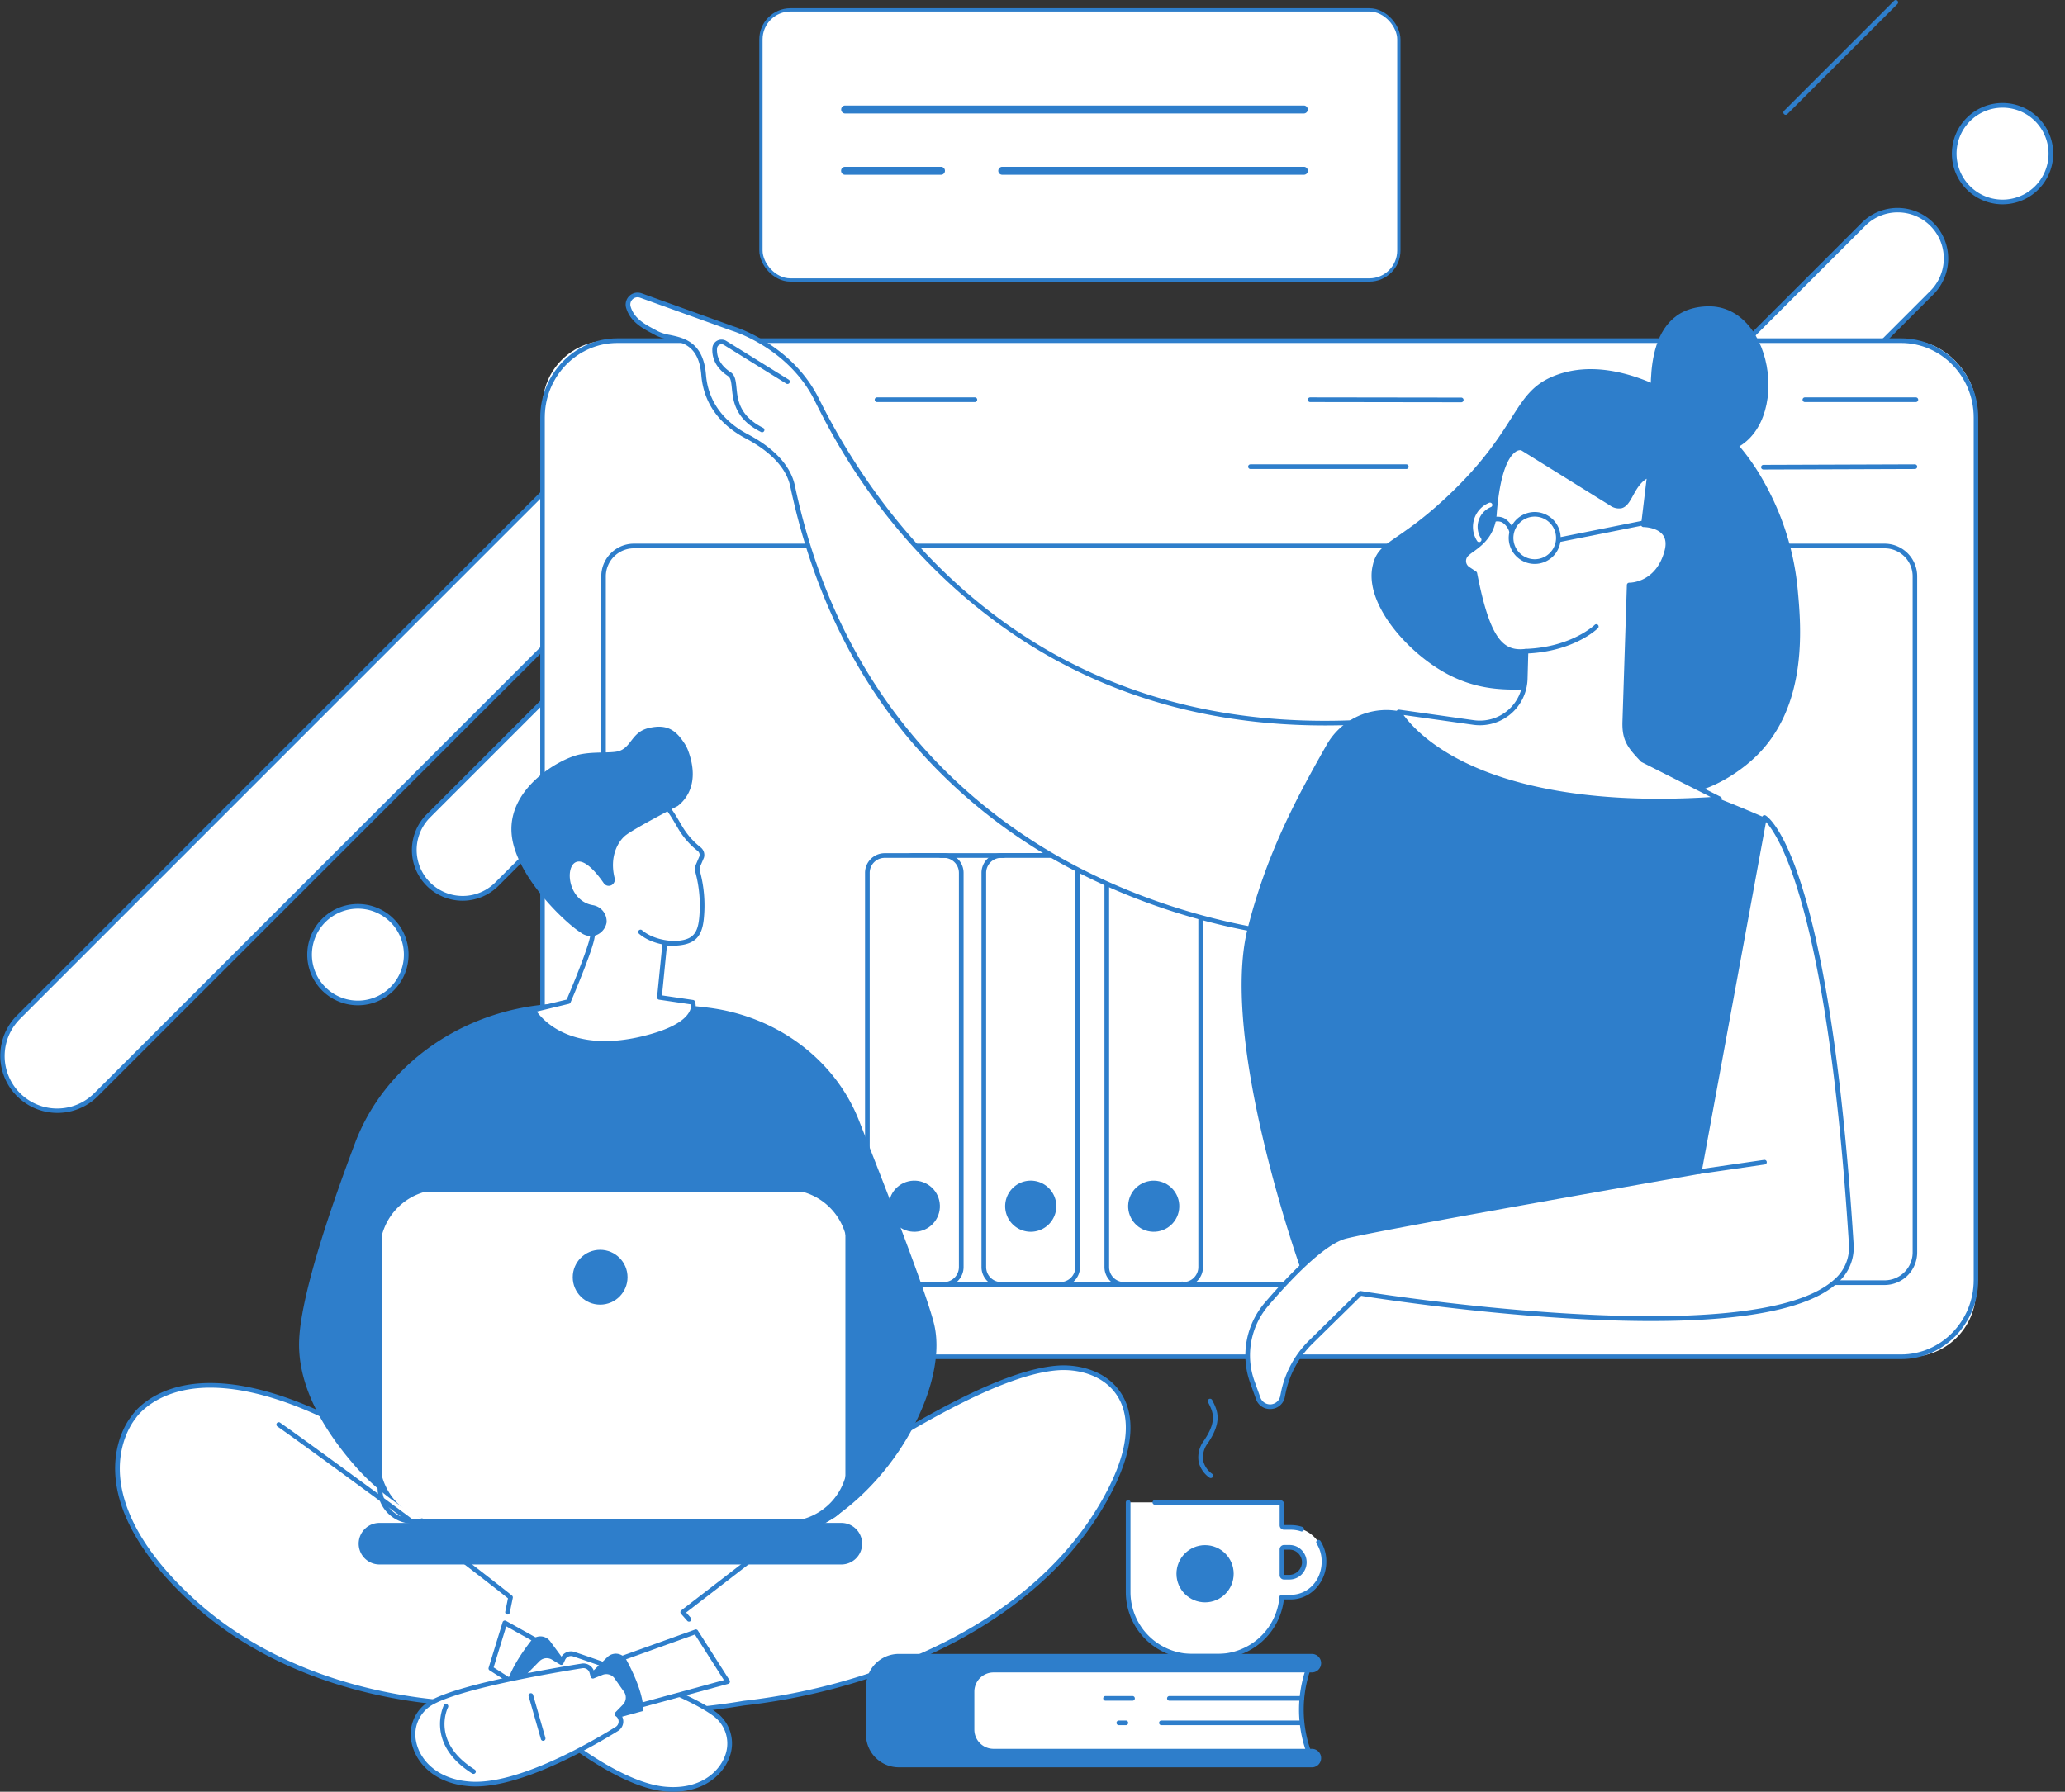
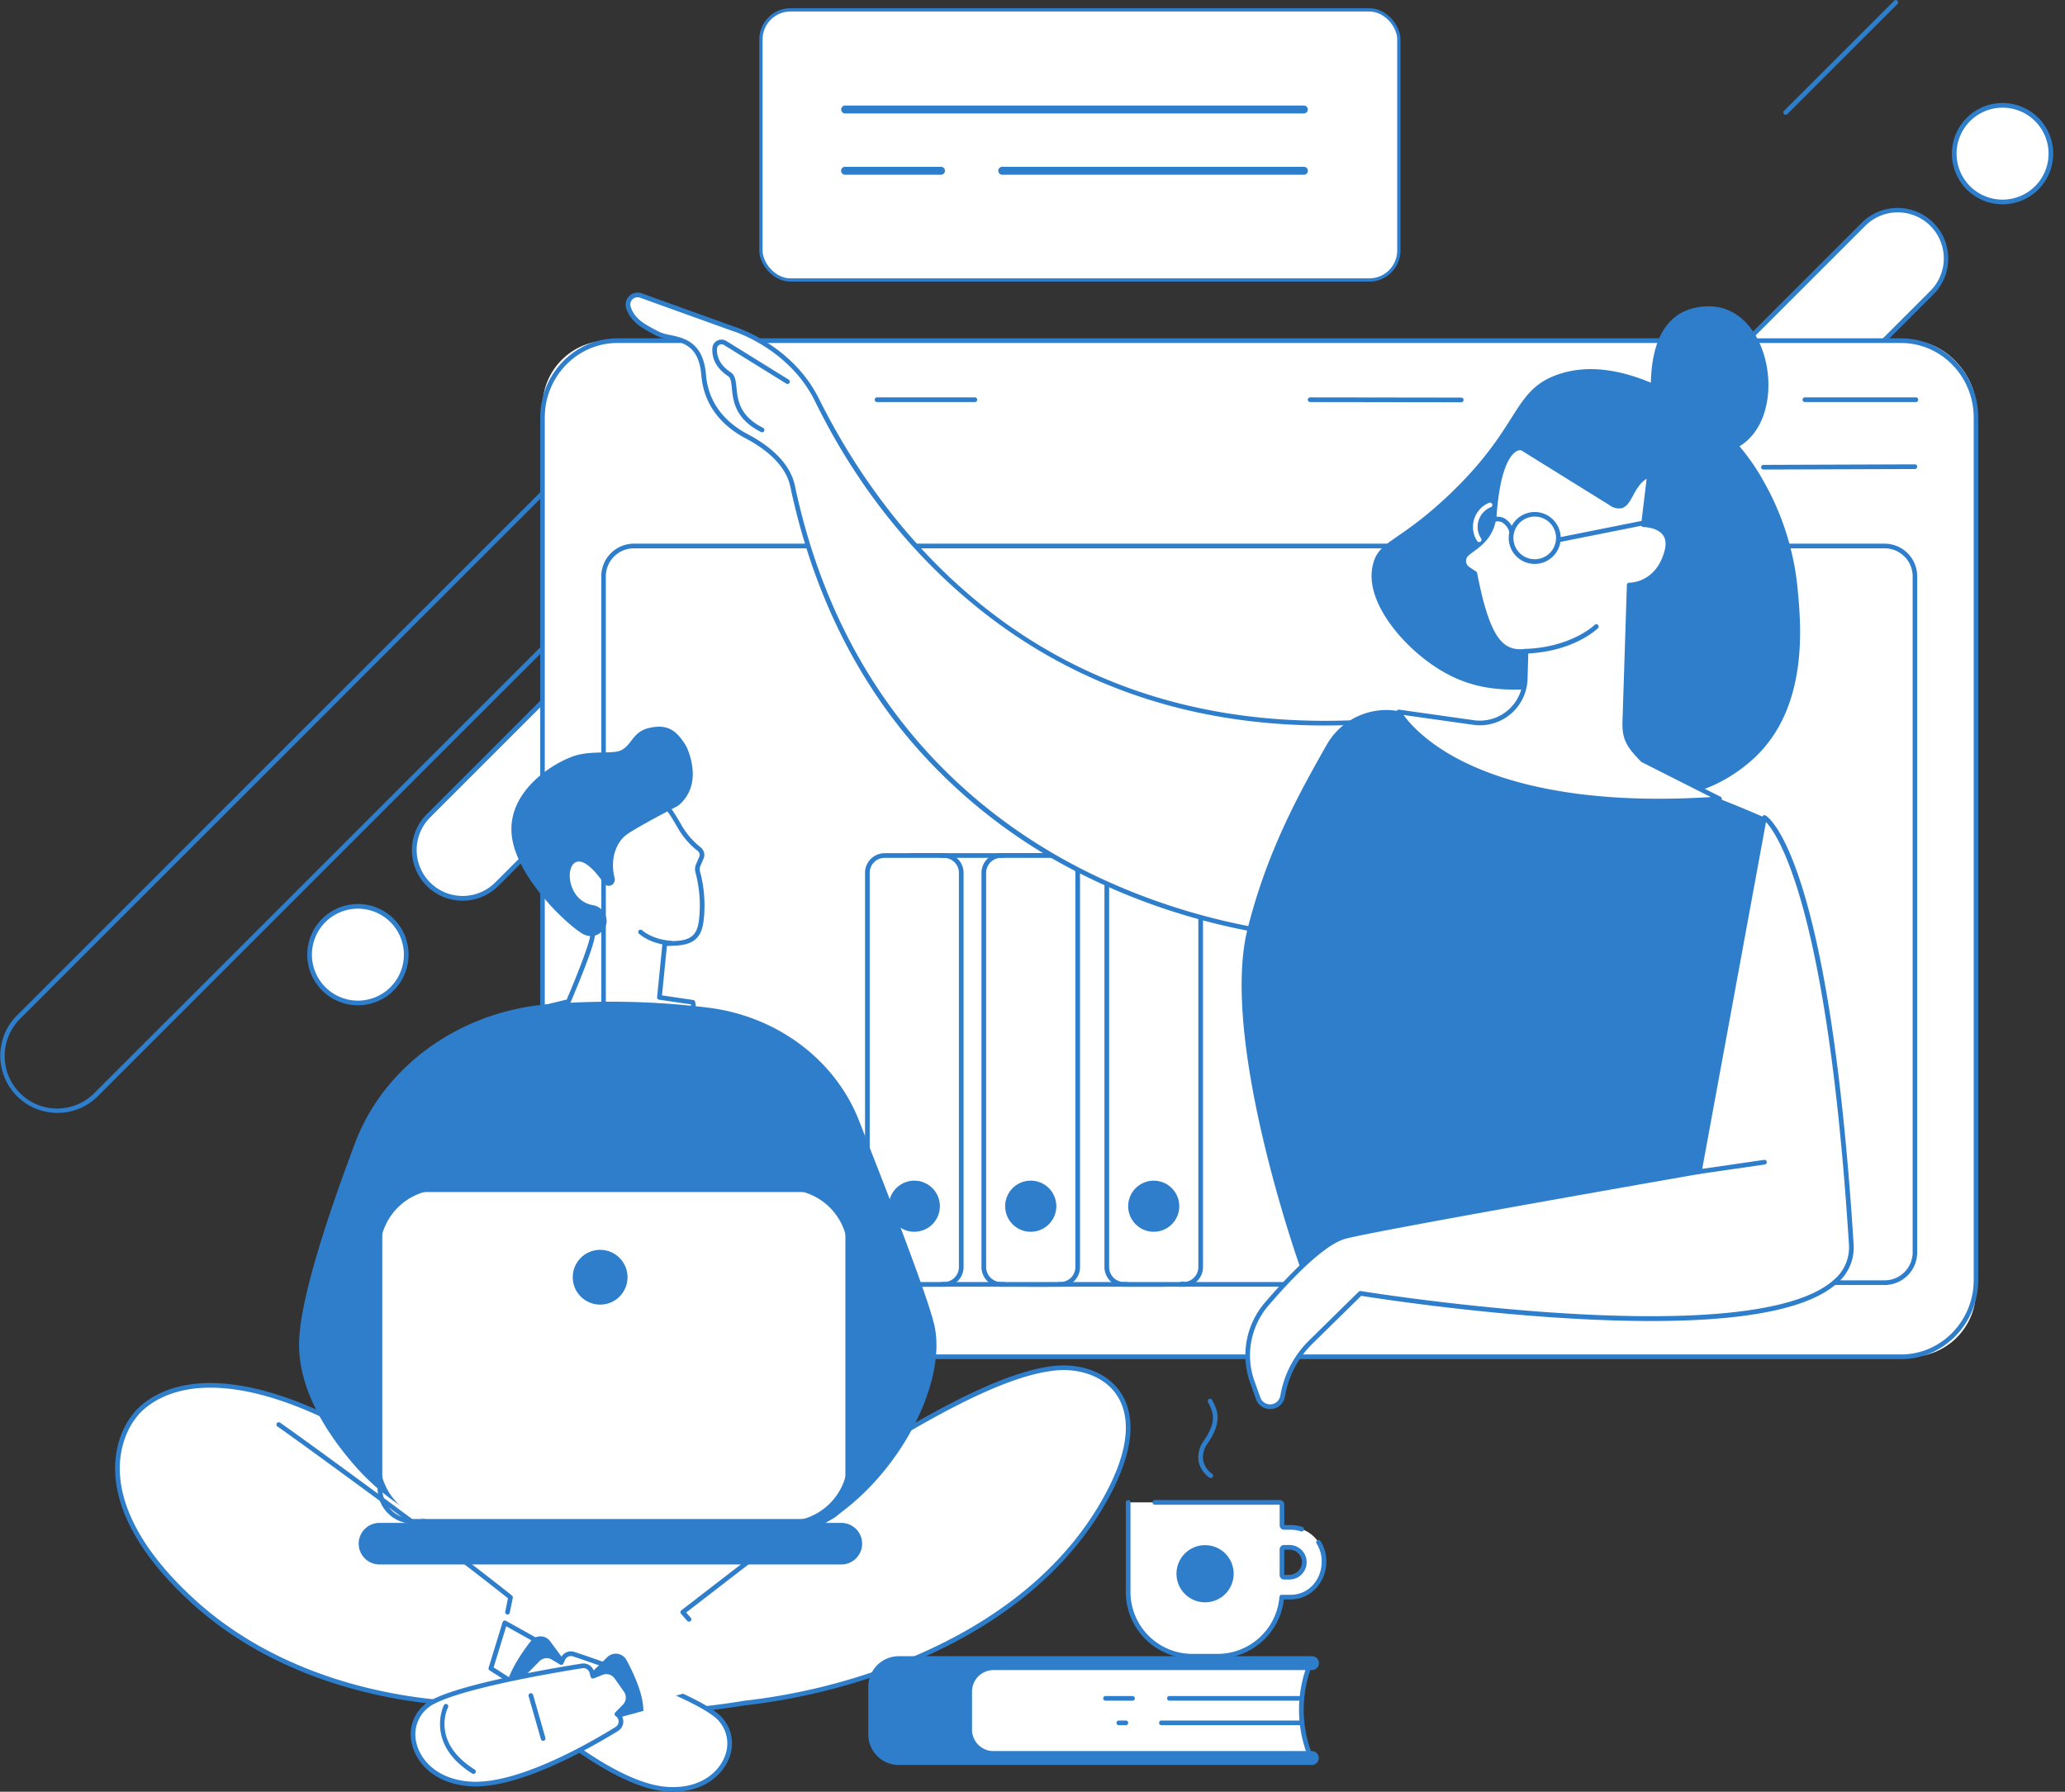
<svg xmlns="http://www.w3.org/2000/svg" width="629.823" height="546.609" viewBox="0 0 629.823 546.609">
  <rect x="0" y="0" width="629.823" height="546.609" fill="#333333" stroke="none" />
  <g id="Grupo_2253" data-name="Grupo 2253" transform="translate(-8511.151 -5704.884)">
    <g id="Grupo_2211" data-name="Grupo 2211" transform="translate(8511.151 5704.884)">
      <g id="Grupo_2207" data-name="Grupo 2207" transform="translate(470.356 27.822)">
        <g id="Grupo_2205" data-name="Grupo 2205" transform="translate(0 35.537)">
          <path id="Trazado_3738" data-name="Trazado 3738" d="M9478.9,5827.59l-93.014,93.016a14.744,14.744,0,0,0,20.851,20.851l93.016-93.016a14.744,14.744,0,0,0-20.853-20.851Z" transform="translate(-9380.851 -5822.56)" fill="#fff" />
          <path id="Trazado_3739" data-name="Trazado 3739" d="M9395.7,5945.885a15.456,15.456,0,0,1-10.929-26.386l93.016-93.016a15.457,15.457,0,0,1,21.859,21.859l-93.016,93.016A15.357,15.357,0,0,1,9395.7,5945.885Zm93.017-122.5a13.942,13.942,0,0,0-9.923,4.11l-93.015,93.015a14.033,14.033,0,0,0,19.845,19.845l93.016-93.016a14.032,14.032,0,0,0-9.923-23.954Zm-10.425,3.607h0Z" transform="translate(-9380.247 -5821.956)" fill="#2e7ecb" />
        </g>
        <g id="Grupo_2206" data-name="Grupo 2206" transform="translate(121.358 0)">
          <circle id="Elipse_172" data-name="Elipse 172" cx="14.744" cy="14.744" r="14.744" transform="matrix(0.359, -0.933, 0.933, 0.359, 0, 27.524)" fill="#fff" />
          <path id="Trazado_3740" data-name="Trazado 3740" d="M9626.595,5793.853a15.45,15.45,0,1,1,10.93-4.521A15.411,15.411,0,0,1,9626.595,5793.853Zm0-29.475a14.026,14.026,0,1,0,9.922,4.1A13.99,13.99,0,0,0,9626.595,5764.378Z" transform="translate(-9607.54 -5759.35)" fill="#2e7ecb" />
        </g>
      </g>
      <g id="Grupo_2210" data-name="Grupo 2210" transform="translate(0 133.662)">
-         <path id="Trazado_3741" data-name="Trazado 3741" d="M8517.366,6152.788a16.724,16.724,0,0,0,23.652,0l164.221-164.213c-1.832-6.95-3.866-13.843-6.208-20.645-1.7-4.942-3.582-9.9-5.7-14.758l-175.97,175.963A16.726,16.726,0,0,0,8517.366,6152.788Z" transform="translate(-8511.756 -5952.46)" fill="#fff" />
        <path id="Trazado_3742" data-name="Trazado 3742" d="M8692.732,5951.857a.712.712,0,0,1,.5,1.216l-175.97,175.962a16.013,16.013,0,0,0,22.646,22.646l164.217-164.213a.712.712,0,0,1,1.009,1.006L8540.92,6152.688a17.438,17.438,0,0,1-24.66-24.661l175.97-175.962A.7.7,0,0,1,8692.732,5951.857Z" transform="translate(-8511.152 -5951.857)" fill="#2e7ecb" />
        <g id="Grupo_2209" data-name="Grupo 2209" transform="translate(88.882 48.496)">
          <path id="Trazado_3743" data-name="Trazado 3743" d="M8821.8,6076.086q-.23-1.2-.461-2.4c-1.99-10.315-4.018-20.652-6.366-30.911l-66,66a14.746,14.746,0,0,0,20.854,20.853l52.229-52.229Z" transform="translate(-8707.162 -6042.066)" fill="#fff" />
          <path id="Trazado_3744" data-name="Trazado 3744" d="M8814.375,6041.464a.712.712,0,0,1,.5,1.216l-66,66a14.032,14.032,0,0,0,19.844,19.845l52.229-52.229a.713.713,0,0,1,1.009,1.007l-52.231,52.229a15.456,15.456,0,1,1-21.856-21.86l66-66A.707.707,0,0,1,8814.375,6041.464Z" transform="translate(-8706.566 -6041.464)" fill="#2e7ecb" />
          <g id="Grupo_2208" data-name="Grupo 2208" transform="translate(0 88.782)">
            <circle id="Elipse_173" data-name="Elipse 173" cx="14.744" cy="14.744" r="14.744" transform="translate(0 15.503) rotate(-31.717)" fill="#fff" />
            <path id="Trazado_3745" data-name="Trazado 3745" d="M8699.782,6214.461a15.45,15.45,0,1,1-10.93,4.521A15.409,15.409,0,0,1,8699.782,6214.461Zm0,29.476a14.026,14.026,0,1,0-9.923-4.1A13.984,13.984,0,0,0,8699.782,6243.937Z" transform="translate(-8679.49 -6209.616)" fill="#2e7ecb" />
          </g>
        </g>
      </g>
      <path id="Trazado_3746" data-name="Trazado 3746" d="M9580.158,6223.048a.712.712,0,0,1-.514-1.2l3.363-3.515a.712.712,0,0,1,1.028.985l-3.362,3.515A.714.714,0,0,1,9580.158,6223.048Z" transform="translate(-9001.282 -5940.351)" fill="#2e7ecb" />
      <path id="Trazado_3747" data-name="Trazado 3747" d="M9558.412,6245.778a.712.712,0,0,1-.517-1.2l3.365-3.515a.712.712,0,0,1,1.028.985l-3.362,3.515A.713.713,0,0,1,9558.412,6245.778Z" transform="translate(-8991.306 -5950.779)" fill="#2e7ecb" />
      <path id="Trazado_3748" data-name="Trazado 3748" d="M9561.613,6223.523a.718.718,0,0,1-.5-.206l-3.411-3.364a.712.712,0,0,1,1-1.015l3.414,3.365a.712.712,0,0,1-.5,1.219Z" transform="translate(-8991.208 -5940.637)" fill="#2e7ecb" />
      <path id="Trazado_3749" data-name="Trazado 3749" d="M9583.689,6245.28a.709.709,0,0,1-.5-.205l-3.415-3.363a.713.713,0,0,1,1-1.016l3.413,3.364a.712.712,0,0,1-.5,1.22Z" transform="translate(-9001.339 -5950.62)" fill="#2e7ecb" />
-       <path id="Trazado_3751" data-name="Trazado 3751" d="M9341.054,6217.33a.712.712,0,0,1-.5-1.216l11.712-11.713a28.235,28.235,0,0,1,39.934,0,26.841,26.841,0,0,0,37.917,0l37.361-37.358a.712.712,0,1,1,1.007,1.006l-37.357,37.359a28.268,28.268,0,0,1-39.936,0,26.815,26.815,0,0,0-37.919,0l-11.712,11.713A.712.712,0,0,1,9341.054,6217.33Z" transform="translate(-8891.583 -5916.826)" fill="#2e7ecb" />
+       <path id="Trazado_3751" data-name="Trazado 3751" d="M9341.054,6217.33a.712.712,0,0,1-.5-1.216l11.712-11.713a28.235,28.235,0,0,1,39.934,0,26.841,26.841,0,0,0,37.917,0l37.361-37.358a.712.712,0,1,1,1.007,1.006l-37.357,37.359a28.268,28.268,0,0,1-39.936,0,26.815,26.815,0,0,0-37.919,0A.712.712,0,0,1,9341.054,6217.33Z" transform="translate(-8891.583 -5916.826)" fill="#2e7ecb" />
      <path id="Trazado_3752" data-name="Trazado 3752" d="M9516.878,5739.9a.713.713,0,0,1-.5-1.216l33.594-33.594a.712.712,0,0,1,1.006,1.007l-33.593,33.594A.709.709,0,0,1,9516.878,5739.9Z" transform="translate(-8972.248 -5704.885)" fill="#2e7ecb" />
    </g>
    <g id="Grupo_2215" data-name="Grupo 2215" transform="translate(8675.92 5808.094)">
      <g id="Grupo_2212" data-name="Grupo 2212" transform="translate(0)">
        <rect id="Rectángulo_251" data-name="Rectángulo 251" width="437.176" height="309.993" rx="20" transform="translate(0.712 0.712)" fill="#fff" />
        <path id="Trazado_3753" data-name="Trazado 3753" d="M9230.658,6207.008H8839.149c-12.984,0-23.547-10.831-23.547-24.143V5919.732c0-13.312,10.563-24.142,23.547-24.142h391.509c12.982,0,23.544,10.83,23.544,24.142v263.134C9254.2,6196.177,9243.641,6207.008,9230.658,6207.008Zm-391.509-309.994c-12.218,0-22.157,10.192-22.157,22.718v263.134c0,12.526,9.939,22.717,22.157,22.717h391.509c12.217,0,22.155-10.191,22.155-22.717V5919.732c0-12.526-9.938-22.718-22.155-22.718Z" transform="translate(-8815.603 -5895.59)" fill="#2e7ecb" />
      </g>
      <g id="Grupo_2213" data-name="Grupo 2213" transform="translate(30.451 12.462)">
        <path id="Trazado_3754" data-name="Trazado 3754" d="M9524.891,5968.217a.712.712,0,0,1,0-1.425l46.183-.159h0a.713.713,0,0,1,0,1.426l-46.184.158Z" transform="translate(-9182.261 -5940.646)" fill="#2e7ecb" />
-         <path id="Trazado_3755" data-name="Trazado 3755" d="M9273.957,5968.059h-47.529a.713.713,0,0,1,0-1.426h47.529a.713.713,0,0,1,0,1.426Z" transform="translate(-9040.259 -5940.646)" fill="#2e7ecb" />
        <path id="Trazado_3756" data-name="Trazado 3756" d="M8883.883,5925.115a6.008,6.008,0,1,1-6.01-6.008A6.009,6.009,0,0,1,8883.883,5925.115Z" transform="translate(-8871.866 -5918.841)" fill="#fff" />
        <circle id="Elipse_174" data-name="Elipse 174" cx="6.008" cy="6.008" r="6.008" transform="matrix(0.045, -0.999, 0.999, 0.045, 23.764, 12.003)" fill="#fff" />
        <circle id="Elipse_175" data-name="Elipse 175" cx="6.008" cy="6.008" r="6.008" transform="matrix(0.045, -0.999, 0.999, 0.045, 47.795, 12.003)" fill="#fff" />
        <path id="Trazado_3757" data-name="Trazado 3757" d="M9582.09,5930.316h-33.845a.712.712,0,1,1,0-1.424h33.845a.712.712,0,0,1,0,1.424Z" transform="translate(-9192.974 -5923.331)" fill="#2e7ecb" />
        <path id="Trazado_3758" data-name="Trazado 3758" d="M9307.2,5930.382h0l-46.085-.065a.712.712,0,0,1,0-1.424h0l46.084.063a.713.713,0,1,1,0,1.426Z" transform="translate(-9056.738 -5923.331)" fill="#2e7ecb" />
        <path id="Trazado_3759" data-name="Trazado 3759" d="M9038.746,5930.316h-29.838a.712.712,0,1,1,0-1.424h29.838a.712.712,0,1,1,0,1.424Z" transform="translate(-8936.632 -5923.331)" fill="#2e7ecb" />
      </g>
      <g id="Grupo_2214" data-name="Grupo 2214" transform="translate(18.623 62.643)">
        <path id="Rectángulo_252" data-name="Rectángulo 252" d="M28.92,0H371.009a28.92,28.92,0,0,1,28.92,28.92v166.9a28.919,28.919,0,0,1-28.919,28.919H28.919A28.919,28.919,0,0,1,0,195.815V28.92A28.92,28.92,0,0,1,28.92,0Z" transform="translate(0.713 0.712)" fill="#fff" />
        <path id="Trazado_3760" data-name="Trazado 3760" d="M9241.559,6237.5H8859.819a9.957,9.957,0,0,1-9.806-10.079v-206a9.958,9.958,0,0,1,9.806-10.079h381.739a9.958,9.958,0,0,1,9.807,10.079v206A9.957,9.957,0,0,1,9241.559,6237.5Zm-381.739-224.734a8.549,8.549,0,0,0-8.418,8.654v206a8.548,8.548,0,0,0,8.418,8.654h381.739a8.548,8.548,0,0,0,8.421-8.654v-206a8.549,8.549,0,0,0-8.421-8.654Z" transform="translate(-8850.014 -6011.337)" fill="#2e7ecb" />
      </g>
    </g>
    <g id="Grupo_2225" data-name="Grupo 2225" transform="translate(8774.983 5965.166)">
      <g id="Grupo_2218" data-name="Grupo 2218" transform="translate(0 0)">
        <g id="Grupo_2216" data-name="Grupo 2216" transform="translate(8.765)">
          <rect id="Rectángulo_253" data-name="Rectángulo 253" width="51.356" height="130.836" rx="9.752" transform="translate(0.712 0.712)" fill="#fff" />
          <path id="Trazado_3761" data-name="Trazado 3761" d="M9061.631,6318.077h-40.8a6,6,0,0,1-5.991-5.99V6191.806a6,6,0,0,1,5.991-5.99h40.8a6,6,0,0,1,5.99,5.99v120.281A6,6,0,0,1,9061.631,6318.077Zm-40.8-130.837a4.573,4.573,0,0,0-4.567,4.566v120.281a4.572,4.572,0,0,0,4.567,4.565h40.8a4.572,4.572,0,0,0,4.566-4.565V6191.806a4.573,4.573,0,0,0-4.566-4.566Z" transform="translate(-9014.841 -6185.815)" fill="#2e7ecb" />
        </g>
        <g id="Grupo_2217" data-name="Grupo 2217">
          <rect id="Rectángulo_254" data-name="Rectángulo 254" width="28.632" height="130.836" rx="9.752" transform="translate(0.713 0.712)" fill="#fff" />
          <path id="Trazado_3762" data-name="Trazado 3762" d="M9022.712,6318.077h-18.078a6,6,0,0,1-5.988-5.99V6191.806a6,6,0,0,1,5.988-5.99h18.078a6,6,0,0,1,5.991,5.99v120.281A6,6,0,0,1,9022.712,6318.077Zm-18.078-130.837a4.57,4.57,0,0,0-4.562,4.566v120.281a4.569,4.569,0,0,0,4.562,4.565h18.078a4.571,4.571,0,0,0,4.566-4.565V6191.806a4.572,4.572,0,0,0-4.566-4.566Z" transform="translate(-8998.646 -6185.815)" fill="#2e7ecb" />
        </g>
        <circle id="Elipse_176" data-name="Elipse 176" cx="7.797" cy="7.797" r="7.797" transform="matrix(0.526, -0.851, 0.851, 0.526, 4.297, 110.231)" fill="#2e7ecb" />
      </g>
      <g id="Grupo_2221" data-name="Grupo 2221" transform="translate(35.519 0)">
        <g id="Grupo_2219" data-name="Grupo 2219" transform="translate(8.764)">
          <rect id="Rectángulo_255" data-name="Rectángulo 255" width="51.356" height="130.836" rx="9.752" transform="translate(0.712 0.712)" fill="#fff" />
          <path id="Trazado_3763" data-name="Trazado 3763" d="M9127.258,6318.077h-40.8a6,6,0,0,1-5.99-5.99V6191.806a6,6,0,0,1,5.99-5.99h40.8a6,6,0,0,1,5.991,5.99v120.281A6,6,0,0,1,9127.258,6318.077Zm-40.8-130.837a4.572,4.572,0,0,0-4.565,4.566v120.281a4.571,4.571,0,0,0,4.565,4.565h40.8a4.571,4.571,0,0,0,4.566-4.565V6191.806a4.572,4.572,0,0,0-4.566-4.566Z" transform="translate(-9080.468 -6185.815)" fill="#2e7ecb" />
        </g>
        <g id="Grupo_2220" data-name="Grupo 2220">
          <rect id="Rectángulo_256" data-name="Rectángulo 256" width="28.632" height="130.836" rx="9.752" transform="translate(0.712 0.712)" fill="#fff" />
          <path id="Trazado_3764" data-name="Trazado 3764" d="M9088.34,6318.077h-18.076a6,6,0,0,1-5.989-5.99V6191.806a6,6,0,0,1,5.989-5.99h18.076a6,6,0,0,1,5.989,5.99v120.281A6,6,0,0,1,9088.34,6318.077Zm-18.076-130.837a4.572,4.572,0,0,0-4.566,4.566v120.281a4.571,4.571,0,0,0,4.566,4.565h18.076a4.572,4.572,0,0,0,4.567-4.565V6191.806a4.573,4.573,0,0,0-4.567-4.566Z" transform="translate(-9064.274 -6185.815)" fill="#2e7ecb" />
        </g>
        <path id="Trazado_3765" data-name="Trazado 3765" d="M9093.229,6378.2a7.8,7.8,0,1,1-7.8-7.8A7.8,7.8,0,0,1,9093.229,6378.2Z" transform="translate(-9070.404 -6270.504)" fill="#2e7ecb" />
      </g>
      <g id="Grupo_2224" data-name="Grupo 2224" transform="translate(73.026 0)">
        <g id="Grupo_2222" data-name="Grupo 2222" transform="translate(17.04)">
          <rect id="Rectángulo_257" data-name="Rectángulo 257" width="80.57" height="130.836" rx="9.752" transform="translate(0.712 0.712)" fill="#fff" />
          <path id="Trazado_3766" data-name="Trazado 3766" d="M9241.068,6318.077h-70.015a6,6,0,0,1-5.99-5.99V6191.806a6,6,0,0,1,5.99-5.99h70.015a6,6,0,0,1,5.989,5.99v120.281A6,6,0,0,1,9241.068,6318.077Zm-70.015-130.837a4.571,4.571,0,0,0-4.565,4.566v120.281a4.57,4.57,0,0,0,4.565,4.565h70.015a4.571,4.571,0,0,0,4.564-4.565V6191.806a4.572,4.572,0,0,0-4.564-4.566Z" transform="translate(-9165.063 -6185.815)" fill="#2e7ecb" />
        </g>
        <g id="Grupo_2223" data-name="Grupo 2223">
          <rect id="Rectángulo_258" data-name="Rectángulo 258" width="28.632" height="130.836" rx="9.752" transform="translate(0.712 0.712)" fill="#fff" />
          <path id="Trazado_3767" data-name="Trazado 3767" d="M9157.646,6318.077h-18.077a6,6,0,0,1-5.991-5.99V6191.806a6,6,0,0,1,5.991-5.99h18.077a6,6,0,0,1,5.989,5.99v120.281A6,6,0,0,1,9157.646,6318.077Zm-18.077-130.837a4.572,4.572,0,0,0-4.566,4.566v120.281a4.571,4.571,0,0,0,4.566,4.565h18.077a4.57,4.57,0,0,0,4.564-4.565V6191.806a4.571,4.571,0,0,0-4.564-4.566Z" transform="translate(-9133.578 -6185.815)" fill="#2e7ecb" />
        </g>
        <circle id="Elipse_177" data-name="Elipse 177" cx="7.797" cy="7.797" r="7.797" transform="translate(5.648 113.495) rotate(-76.717)" fill="#2e7ecb" />
      </g>
    </g>
    <g id="Grupo_2227" data-name="Grupo 2227" transform="translate(8701.975 5794.147)">
      <g id="Grupo_2226" data-name="Grupo 2226" transform="translate(0)">
        <path id="Trazado_3768" data-name="Trazado 3768" d="M8868.988,5871.31l27.939,10.062s17.4,5,25.724,21.709,52.579,106.179,169.711,98.183l-22.175,65.381s-127.365-6.955-154.927-137.2c-1.465-6.922-7.743-11.895-14.006-15.189-5.9-3.1-12.3-8.741-13.117-18.71-1.029-12.613-10.175-10.426-14.156-12.638-3.039-1.688-7.455-3.506-8.8-8.012A2.931,2.931,0,0,1,8868.988,5871.31Z" transform="translate(-8864.345 -5870.422)" fill="#fff" />
        <path id="Trazado_3769" data-name="Trazado 3769" d="M9069.587,6066.754h-.04c-.319-.019-32.4-1.954-67.414-19.836a165.074,165.074,0,0,1-52.186-41.236c-17.568-21.067-29.676-46.87-35.986-76.695-1.481-7-8.235-11.863-13.638-14.707-5.686-2.99-12.641-8.763-13.5-19.283-.729-8.937-5.576-9.96-9.853-10.864a14.452,14.452,0,0,1-3.937-1.207c-.369-.2-.758-.412-1.159-.625-2.99-1.588-6.713-3.566-7.977-7.806a3.642,3.642,0,0,1,4.728-4.458l27.941,10.062c.132.037,17.753,5.27,26.118,22.061l.07.14c19.651,39.434,67.729,104.557,168.956,97.65a.706.706,0,0,1,.613.275.714.714,0,0,1,.11.664l-22.175,65.381A.712.712,0,0,1,9069.587,6066.754Zm-202.209-195.512a2.191,2.191,0,0,0-1.515.615,2.165,2.165,0,0,0-.6,2.23c1.095,3.667,4.382,5.415,7.282,6.955.408.218.8.429,1.181.638a13.585,13.585,0,0,0,3.541,1.058c4.288.906,10.163,2.149,10.978,12.143.806,9.875,7.374,15.314,12.74,18.14,8.138,4.279,13.106,9.7,14.371,15.67,14.179,67.007,55.369,100.587,87.427,116.957,32.272,16.481,61.98,19.31,66.307,19.645l21.655-63.851c-49.033,3.115-91.045-10.3-124.89-39.882-26.854-23.469-40.04-49.931-44.375-58.626l-.066-.138c-8.093-16.237-25.113-21.293-25.284-21.342l-27.983-10.075A2.258,2.258,0,0,0,8867.378,5871.243Z" transform="translate(-8863.745 -5869.82)" fill="#2e7ecb" />
      </g>
      <path id="Trazado_3770" data-name="Trazado 3770" d="M8927.764,5924.583a.722.722,0,0,1-.317-.074c-7.971-3.987-8.53-9.611-8.9-13.332-.176-1.771-.315-3.17-1.144-3.713-4.264-2.8-4.962-6.2-4.8-8.557a2.8,2.8,0,0,1,4.262-2.175l19.04,11.809a.712.712,0,0,1-.75,1.21l-19.04-11.808a1.371,1.371,0,0,0-2.091,1.064c-.138,1.98.471,4.847,4.159,7.265,1.4.917,1.573,2.7,1.779,4.765.358,3.613.852,8.563,8.119,12.2a.712.712,0,0,1-.32,1.349Z" transform="translate(-8886.152 -5881.974)" fill="#2e7ecb" />
    </g>
    <path id="Trazado_3771" data-name="Trazado 3771" d="M9228.7,6275.033l129.793,3.021,11.85-140.148s-57.2-25.789-112.727-32.628a20.938,20.938,0,0,0-20.773,10.424c-8.906,15.67-18.187,32.662-24.113,56.035C9204.07,6205.885,9228.7,6275.033,9228.7,6275.033Z" transform="translate(-321.036 -183.627)" fill="#2e7ecb" />
    <g id="Grupo_2229" data-name="Grupo 2229" transform="translate(8890.984 5953.567)">
      <g id="Grupo_2228" data-name="Grupo 2228" transform="translate(0 0)">
        <path id="Trazado_3772" data-name="Trazado 3772" d="M9352.046,6273.732l19.859-108.032s18.955,10.839,26.477,130.218c2.516,39.929-149.721,14.944-149.721,14.944l-15.1,14.835a30.157,30.157,0,0,0-8.432,15.583l-.215,1.061a3.861,3.861,0,0,1-7.422.545l-1.794-5a23.99,23.99,0,0,1,4.366-23.733c7.268-8.466,17.384-18.984,24.059-20.685C9255.563,6290.554,9352.046,6273.732,9352.046,6273.732Z" transform="translate(-9213.583 -6164.987)" fill="#fff" />
        <path id="Trazado_3773" data-name="Trazado 3773" d="M9220.5,6345.556a4.468,4.468,0,0,1-4.277-3.031l-1.791-5a24.749,24.749,0,0,1,4.5-24.437c7.361-8.577,17.576-19.167,24.424-20.911,10.91-2.781,100.031-18.363,107.482-19.665l19.77-107.544a.714.714,0,0,1,1.055-.489c.787.451,19.373,12.389,26.836,130.791a14.247,14.247,0,0,1-5.02,11.894c-10.781,9.755-38.572,13.354-82.607,10.695-30.754-1.857-59.076-6.282-62.566-6.839l-14.838,14.584a29.35,29.35,0,0,0-8.234,15.214l-.211,1.063a4.476,4.476,0,0,1-4.152,3.663C9220.744,6345.552,9220.621,6345.556,9220.5,6345.556Zm151.275-179.082-19.631,106.784a.708.708,0,0,1-.576.572c-.965.168-96.586,16.852-107.865,19.727-6.486,1.652-16.465,12.037-23.7,20.459a23.331,23.331,0,0,0-4.236,23.029l1.795,5a3.149,3.149,0,0,0,6.053-.444l.215-1.061a30.741,30.741,0,0,1,8.631-15.95l15.1-14.837a.716.716,0,0,1,.615-.195c1.188.2,119.246,19.26,144.342-3.45a12.883,12.883,0,0,0,4.555-10.747C9390.6,6192.683,9375.486,6170.446,9371.775,6166.474Zm-20.33,106.655h0Z" transform="translate(-9212.981 -6164.384)" fill="#2e7ecb" />
      </g>
      <path id="Trazado_3774" data-name="Trazado 3774" d="M9468.222,6362.984a.712.712,0,0,1-.1-1.417l19.859-2.879a.712.712,0,0,1,.2,1.41l-19.859,2.879A.828.828,0,0,1,9468.222,6362.984Z" transform="translate(-9329.759 -6253.527)" fill="#2e7ecb" />
    </g>
    <g id="Grupo_2231" data-name="Grupo 2231" transform="translate(8929.472 5798.327)">
      <path id="Trazado_3775" data-name="Trazado 3775" d="M9340.455,5914.775c-13.582,5.017-10.895,16-33.2,36.985-12.718,11.966-18.839,13.337-21.522,17.767a10.14,10.14,0,0,0-1.217,3.107c-2.788,10.958,9.095,25.219,20.679,32.2,21.483,12.945,38.053-1.487,51.464,11.246,9.707,9.22,5.266,20.817,14.65,25.18,9.457,4.395,22.92-3.227,30.138-10.261,15.654-15.254,13.712-39.13,12.688-50.146a82.17,82.17,0,0,0-10.524-33.8,66.786,66.786,0,0,0-14.778-18.128C9387.169,5927.525,9361.951,5906.836,9340.455,5914.775Z" transform="translate(-9284.102 -5893.795)" fill="#2e7ecb" />
      <g id="Grupo_2230" data-name="Grupo 2230" transform="translate(7.617 42.475)">
        <path id="Trazado_3776" data-name="Trazado 3776" d="M9373.85,6052.563c-3.8-3.989-5.6-6.069-5.449-11.579l1.348-41.8s8.693.181,11.477-10.293c2.154-8.127-7.131-8.095-7.131-8.095l1.83-15.27c-6.727,2.693-5.559,12.57-11.715,8.746l-27.172-16.879s-6.809-2.184-8.455,20.594c-.807,7.766-6.809,10.012-8.539,11.887a2.92,2.92,0,0,0,.533,4.415l2.09,1.38c4.031,20.776,8.332,24.586,15.6,23.706l-.23,8.424a13.843,13.843,0,0,1-15.773,13.324l-22.771-3.219s17.025,32.287,97.791,26.5Z" transform="translate(-9298.778 -5956.627)" fill="#fff" />
        <path id="Trazado_3777" data-name="Trazado 3777" d="M9378.229,6065.2c-30.815,0-49.957-6.156-61.06-11.84-14.388-7.366-18.735-15.385-18.914-15.722a.713.713,0,0,1,.73-1.038l22.772,3.219a13.128,13.128,0,0,0,14.961-12.639l.209-7.619c-8.032.577-11.88-5.493-15.511-24.062l-1.837-1.217a3.629,3.629,0,0,1-.665-5.492,12.852,12.852,0,0,1,1.832-1.486c2.361-1.714,5.931-4.3,6.522-9.99,1.017-14.068,4.052-18.931,6.419-20.531a3.536,3.536,0,0,1,2.96-.667.635.635,0,0,1,.158.073l27.175,16.881a3.344,3.344,0,0,0,2.478.709c1.011-.266,1.754-1.621,2.615-3.19,1.229-2.242,2.758-5.033,5.981-6.323a.712.712,0,0,1,.971.747l-1.737,14.513c1.449.131,4.51.667,6.2,2.863,1.2,1.555,1.473,3.6.814,6.087-2.418,9.111-9.252,10.554-11.472,10.78l-1.328,41.148c-.143,5.153,1.387,7.007,5.168,10.976L9397,6063.166a.712.712,0,0,1-.271,1.346C9390.14,6064.985,9383.979,6065.2,9378.229,6065.2Zm-77.894-26.97c1.813,2.532,6.888,8.465,17.625,13.934,12.735,6.486,36.205,13.6,76.076,11.1l-21.112-10.672a.72.72,0,0,1-.194-.145c-3.927-4.117-5.806-6.351-5.646-12.091l1.35-41.8a.719.719,0,0,1,.726-.689c.327.008,8.175.014,10.772-9.764.539-2.034.348-3.666-.565-4.852-1.8-2.327-5.8-2.35-5.874-2.35h0a.784.784,0,0,1-.534-.238.718.718,0,0,1-.175-.559l1.673-13.953c-2.011,1.245-3.128,3.285-4.132,5.116-1.02,1.857-1.9,3.462-3.5,3.882a4.618,4.618,0,0,1-3.593-.876l-27.071-16.818a2.471,2.471,0,0,0-1.749.556c-1.7,1.207-4.7,5.336-5.718,19.421-.661,6.343-4.538,9.156-7.106,11.018a12.2,12.2,0,0,0-1.621,1.3,2.2,2.2,0,0,0,.406,3.337l2.086,1.381a.706.706,0,0,1,.3.458c4,20.588,8.122,23.943,14.817,23.134a.713.713,0,0,1,.8.727l-.233,8.423a14.551,14.551,0,0,1-16.582,14.011Z" transform="translate(-9298.174 -5956.023)" fill="#2e7ecb" />
      </g>
      <path id="Trazado_3778" data-name="Trazado 3778" d="M9370.531,6065.689a.713.713,0,0,1-.024-1.425c13.971-.548,20.915-7.265,20.984-7.333a.712.712,0,0,1,1,1.013c-.3.292-7.412,7.174-21.932,7.745Z" transform="translate(-9323.428 -5959.751)" fill="#2e7ecb" />
      <path id="Trazado_3779" data-name="Trazado 3779" d="M9441.2,5906.649c.882-.633-3.6-28.554,17.46-29.1s26.015,39.311,5.431,44.473S9441.2,5906.649,9441.2,5906.649Z" transform="translate(-9356.178 -5877.541)" fill="#2e7ecb" />
      <path id="Trazado_3780" data-name="Trazado 3780" d="M9369.336,6009.318a7.954,7.954,0,0,1-7.028-4.239,7.921,7.921,0,1,1,7.028,4.239Zm0-14.446a6.518,6.518,0,0,0-6.221,4.583h0a6.505,6.505,0,1,0,6.221-4.583Zm-6.9,4.373h0Z" transform="translate(-9319.56 -5930.72)" fill="#2e7ecb" />
      <path id="Trazado_3781" data-name="Trazado 3781" d="M9343.138,6000.25a.714.714,0,0,1-.6-.324,7.935,7.935,0,0,1,3.634-11.66.712.712,0,1,1,.541,1.317,6.506,6.506,0,0,0-2.978,9.567.713.713,0,0,1-.6,1.1Z" transform="translate(-9310.323 -5928.317)" fill="#fff" />
      <path id="Trazado_3782" data-name="Trazado 3782" d="M9389.229,6004.71a.712.712,0,0,1-.14-1.411l26.767-5.353a.712.712,0,1,1,.278,1.4l-26.765,5.352A.688.688,0,0,1,9389.229,6004.71Z" transform="translate(-9332.008 -5932.776)" fill="#2e7ecb" />
      <path id="Trazado_3783" data-name="Trazado 3783" d="M9357.441,6001.214a.713.713,0,0,1-.684-.511,5.17,5.17,0,0,0-2.172-2.833,3.3,3.3,0,0,0-2.7-.02.713.713,0,1,1-.492-1.337,4.671,4.671,0,0,1,3.838.088,6.561,6.561,0,0,1,2.89,3.7.713.713,0,0,1-.685.911Z" transform="translate(-9314.763 -5931.958)" fill="#2e7ecb" />
    </g>
    <g id="Grupo_2235" data-name="Grupo 2235" transform="translate(8743.235 5707.894)">
      <rect id="Rectángulo_259" data-name="Rectángulo 259" width="194.566" height="82.404" rx="9" transform="translate(0 0)" fill="#fff" stroke="#2e7ecb" stroke-width="1" />
      <g id="Grupo_2232" data-name="Grupo 2232" transform="translate(24.975 29.68)">
        <path id="Trazado_3785" data-name="Trazado 3785" d="M9127.331,5766.6h0Z" transform="translate(-8986.735 -5765.888)" fill="#fff" stroke="#2e7ecb" stroke-width="1" />
        <path id="Trazado_3786" data-name="Trazado 3786" d="M9126.727,5766.71H8986.842a.713.713,0,0,1,0-1.426h139.885a.713.713,0,0,1,0,1.426Z" transform="translate(-8986.129 -5765.285)" fill="#2e7ecb" stroke="#2e7ecb" stroke-width="1" />
      </g>
      <g id="Grupo_2233" data-name="Grupo 2233" transform="translate(24.975 48.373)">
        <path id="Trazado_3787" data-name="Trazado 3787" d="M9016.7,5801.142h0Z" transform="translate(-8986.735 -5800.429)" fill="#fff" stroke="#2e7ecb" stroke-width="1" />
        <path id="Trazado_3788" data-name="Trazado 3788" d="M9016.092,5801.251h-29.25a.713.713,0,1,1,0-1.425h29.25a.713.713,0,0,1,0,1.425Z" transform="translate(-8986.129 -5799.826)" fill="#2e7ecb" stroke="#2e7ecb" stroke-width="1" />
      </g>
      <g id="Grupo_2234" data-name="Grupo 2234" transform="translate(72.917 48.373)">
        <path id="Trazado_3789" data-name="Trazado 3789" d="M9167.975,5801.142h0Z" transform="translate(-9075.318 -5800.429)" fill="#fff" stroke="#2e7ecb" stroke-width="1" />
        <path id="Trazado_3790" data-name="Trazado 3790" d="M9167.369,5801.251h-91.941a.713.713,0,1,1,0-1.425h91.941a.713.713,0,1,1,0,1.425Z" transform="translate(-9074.715 -5799.826)" fill="#2e7ecb" stroke="#2e7ecb" stroke-width="1" />
      </g>
    </g>
    <g id="Grupo_2243" data-name="Grupo 2243" transform="translate(8546.263 6121.427)">
      <g id="Grupo_2236" data-name="Grupo 2236" transform="translate(0)">
        <path id="Trazado_3791" data-name="Trazado 3791" d="M8600.019,6546.744c-36.793-33.914-17.749-55.789-17.749-55.789s16.438-26.625,74.113,8.183,113.5,21.867,126.131,16.649,56.74-38.016,81.6-39.859c13.833-1.024,30.392,9.375,15.866,37.49-30.037,58.138-111.61,64.77-111.61,64.77s-39.542,7.43-80.164.232C8688.2,6578.42,8636.811,6580.658,8600.019,6546.744Z" transform="translate(-8576.631 -6475.149)" fill="#fff" />
        <path id="Trazado_3792" data-name="Trazado 3792" d="M8725.562,6581.647a220.371,220.371,0,0,1-38.013-3.115c-2.337.075-52.708,1.234-88.617-31.868-19.2-17.7-23.051-32.145-22.9-41.147.159-9.51,4.568-15.008,5.059-15.589.437-.676,4.758-6.975,15.861-9.237,10.448-2.127,29.205-.866,59.194,17.234a158.547,158.547,0,0,0,79.605,23.232c22.44.457,39.405-3.952,45.886-6.63,3.764-1.556,10.63-5.759,18.58-10.625,19.295-11.812,45.723-27.989,63.239-29.287,6.38-.474,14.8,1.455,19.31,8.282,3.295,4.984,5.491,14.277-2.76,30.244-15.62,30.236-45.3,46.341-67.454,54.529a189.661,189.661,0,0,1-44.693,10.623A258.387,258.387,0,0,1,8725.562,6581.647Zm-37.961-4.542a.7.7,0,0,1,.123.011c40.031,7.092,79.516-.157,79.91-.231a.453.453,0,0,1,.074-.01,187.73,187.73,0,0,0,44.386-10.555c21.9-8.1,51.241-24.015,66.648-53.834,7.932-15.354,5.921-24.139,2.839-28.806-4.174-6.312-12.043-8.088-18.019-7.646-17.174,1.272-43.43,17.346-62.6,29.082-8.332,5.1-14.91,9.128-18.78,10.727-6.583,2.72-23.782,7.2-46.456,6.738a159.955,159.955,0,0,1-80.313-23.437c-29.6-17.862-47.974-19.135-58.175-17.057-10.891,2.219-14.924,8.575-14.963,8.638a.66.66,0,0,1-.069.092c-.047.054-4.627,5.454-4.75,14.823-.115,8.693,3.684,22.684,22.442,39.975,36.142,33.315,87.163,31.511,87.672,31.489Z" transform="translate(-8576.028 -6474.547)" fill="#2e7ecb" />
      </g>
      <g id="Grupo_2239" data-name="Grupo 2239" transform="translate(113.891 77.827)">
        <g id="Grupo_2237" data-name="Grupo 2237">
          <path id="Trazado_3793" data-name="Trazado 3793" d="M8792.044,6619.667l13.03,7.289-6.506,13.517-10.784-6.9Z" transform="translate(-8787.072 -6618.954)" fill="#fff" />
          <path id="Trazado_3794" data-name="Trazado 3794" d="M8797.965,6640.581a.713.713,0,0,1-.384-.112l-10.785-6.9a.711.711,0,0,1-.3-.808l4.261-13.9a.711.711,0,0,1,1.027-.414l13.028,7.289a.713.713,0,0,1,.294.931l-6.5,13.517a.713.713,0,0,1-.446.376A.726.726,0,0,1,8797.965,6640.581Zm-9.945-7.926,9.652,6.18,5.864-12.187-11.673-6.532Z" transform="translate(-8786.468 -6618.351)" fill="#2e7ecb" />
        </g>
        <path id="Trazado_3795" data-name="Trazado 3795" d="M8803.824,6628.729a3.7,3.7,0,0,1,5.913.063l6.323,8.579-8.544,11-11.312-5.2C8796.981,6638.289,8800.94,6632.45,8803.824,6628.729Z" transform="translate(-8790.936 -6622.451)" fill="#2e7ecb" />
        <g id="Grupo_2238" data-name="Grupo 2238" transform="translate(9.76 9.413)">
          <path id="Trazado_3796" data-name="Trazado 3796" d="M8806.92,6642.346l3.457-3.494a3.817,3.817,0,0,1,4.7-.582l2.455,1.488.529-1.143a2.67,2.67,0,0,1,3.27-1.417c7.881,2.631,34.053,11.65,42.809,18.137,10.354,7.67,3,24.739-15.061,23-14.312-1.381-33.873-17.342-41.375-23.907a2.673,2.673,0,0,1,.693-4.459l.016-.007-1.908-2.749A3.821,3.821,0,0,1,8806.92,6642.346Z" transform="translate(-8805.105 -6636.349)" fill="#fff" />
          <path id="Trazado_3797" data-name="Trazado 3797" d="M8851.069,6678.569c-.856,0-1.743-.042-2.665-.131-14.465-1.394-34.034-17.3-41.776-24.078a3.39,3.39,0,0,1,.158-5.224l-1.474-2.121a4.536,4.536,0,0,1,.5-5.774l3.454-3.5a4.522,4.522,0,0,1,5.575-.69l1.774,1.077.193-.419a3.378,3.378,0,0,1,4.142-1.794c7.855,2.624,34.171,11.692,43.007,18.238a11.8,11.8,0,0,1,4.164,14.162C8866.233,6673.229,8860.686,6678.569,8851.069,6678.569Zm-38.581-40.749a3.1,3.1,0,0,0-2.211.927l-3.453,3.5h0a3.107,3.107,0,0,0-.342,3.959l1.912,2.748a.714.714,0,0,1-.3,1.059,1.97,1.97,0,0,0-1.174,1.51,1.922,1.922,0,0,0,.646,1.769c7.638,6.686,26.922,22.379,40.975,23.733,10.463,1.007,16.372-4.332,18.247-9.212a10.416,10.416,0,0,0-3.681-12.506c-8.668-6.421-34.806-15.426-42.61-18.033a1.958,1.958,0,0,0-2.4,1.041l-.528,1.143a.711.711,0,0,1-1.015.31l-2.457-1.489A3.116,3.116,0,0,0,8812.488,6637.82Zm-6.171,3.922h0Z" transform="translate(-8804.502 -6635.743)" fill="#2e7ecb" />
        </g>
        <path id="Trazado_3798" data-name="Trazado 3798" d="M8848.758,6670.966a.723.723,0,0,1-.306-.068.714.714,0,0,1-.336-.949l5.85-12.3a.713.713,0,0,1,1.287.612l-5.851,12.3A.71.71,0,0,1,8848.758,6670.966Z" transform="translate(-8814.72 -6636.193)" fill="#2e7ecb" />
      </g>
      <path id="Trazado_3799" data-name="Trazado 3799" d="M8897.226,6576.15a.712.712,0,0,1-.537-.241l-1.91-2.169a.713.713,0,0,1,.1-1.036l60.821-46.932a.712.712,0,1,1,.869,1.128l-60.218,46.467,1.408,1.6a.711.711,0,0,1-.532,1.184Z" transform="translate(-8722.187 -6497.982)" fill="#2e7ecb" />
      <g id="Grupo_2242" data-name="Grupo 2242" transform="translate(90.166 80.537)">
        <g id="Grupo_2240" data-name="Grupo 2240" transform="translate(59.778)">
          <path id="Trazado_3800" data-name="Trazado 3800" d="M8880.878,6624.676l-26.477,9.5,4.189,14.4,31.965-8.717Z" transform="translate(-8853.689 -6623.963)" fill="#fff" />
-           <path id="Trazado_3801" data-name="Trazado 3801" d="M8857.985,6648.693a.712.712,0,0,1-.683-.514l-4.189-14.4a.708.708,0,0,1,.441-.868l26.478-9.5a.713.713,0,0,1,.843.287l9.677,15.192a.714.714,0,0,1-.415,1.07l-31.962,8.715A.715.715,0,0,1,8857.985,6648.693Zm-3.319-14.672,3.808,13.088,30.355-8.277-8.851-13.9Z" transform="translate(-8853.084 -6623.36)" fill="#2e7ecb" />
        </g>
        <path id="Trazado_3802" data-name="Trazado 3802" d="M8852.8,6639a3.705,3.705,0,0,0-5.845-.914l-7.649,7.421,6.614,12.26,12.017-3.27C8857.979,6649.552,8855.036,6643.14,8852.8,6639Z" transform="translate(-8786.988 -6629.635)" fill="#2e7ecb" />
        <g id="Grupo_2241" data-name="Grupo 2241" transform="translate(0 10.39)">
          <path id="Trazado_3803" data-name="Trazado 3803" d="M8808.85,6651.356l-2.831-4.018a3.821,3.821,0,0,0-4.539-1.346l-2.667,1.064-.333-1.214a2.673,2.673,0,0,0-2.993-1.937c-8.206,1.3-35.507,5.886-45.209,10.84-11.477,5.86-7.034,23.909,11.065,25.165,14.343,1,36.267-11.526,44.747-16.765a2.675,2.675,0,0,0,.053-4.514l-.019-.01,2.338-2.4A3.818,3.818,0,0,0,8808.85,6651.356Z" transform="translate(-8743.241 -6643.16)" fill="#fff" />
          <path id="Trazado_3804" data-name="Trazado 3804" d="M8762.389,6680.075c-.579,0-1.146-.018-1.705-.058-11.29-.784-16.635-7.614-17.78-13.227a11.788,11.788,0,0,1,6.44-13.282c9.791-5,37.239-9.616,45.42-10.909a3.381,3.381,0,0,1,3.79,2.451l.123.446,1.928-.769a4.519,4.519,0,0,1,5.386,1.6l2.831,4.015a4.537,4.537,0,0,1-.46,5.778l-1.806,1.852a3.382,3.382,0,0,1-.7,5.176C8797.438,6668.346,8776.848,6680.075,8762.389,6680.075Zm32.906-36.094a2,2,0,0,0-.309.025c-8.127,1.287-35.393,5.866-45,10.771a10.414,10.414,0,0,0-5.69,11.729c1.046,5.123,5.99,11.363,16.482,12.092,14.088.979,35.688-11.326,44.323-16.661a1.926,1.926,0,0,0,.929-1.64,1.962,1.962,0,0,0-.894-1.671.731.731,0,0,1-.326-.524.718.718,0,0,1,.189-.58l2.338-2.4a3.109,3.109,0,0,0,.313-3.962l-2.83-4.015a3.1,3.1,0,0,0-3.7-1.1l-2.665,1.064a.718.718,0,0,1-.582-.024.708.708,0,0,1-.368-.45l-.333-1.214A1.963,1.963,0,0,0,8795.295,6643.981Z" transform="translate(-8742.629 -6642.557)" fill="#2e7ecb" />
        </g>
        <path id="Trazado_3805" data-name="Trazado 3805" d="M8813.465,6673.858a.708.708,0,0,1-.684-.516l-3.746-13.1a.713.713,0,0,1,1.371-.393l3.742,13.1a.711.711,0,0,1-.684.907Z" transform="translate(-8773.084 -6639.866)" fill="#2e7ecb" />
        <path id="Trazado_3806" data-name="Trazado 3806" d="M8769.334,6686.724a.713.713,0,0,1-.379-.107c-14.437-9.04-8.721-20.719-8.66-20.837a.712.712,0,0,1,1.271.645c-.221.441-5.151,10.658,8.146,18.984a.712.712,0,0,1-.378,1.315Z" transform="translate(-8750.199 -6642.644)" fill="#2e7ecb" />
      </g>
      <path id="Trazado_3807" data-name="Trazado 3807" d="M8737.451,6565.264a.792.792,0,0,1-.142-.015.714.714,0,0,1-.557-.84l.833-4.1c-2.344-1.868-16.7-13.25-39.683-30.157-25.06-18.429-30.544-22.2-30.6-22.233a.712.712,0,1,1,.8-1.176c.052.036,5.537,3.8,30.635,22.263s39.921,30.345,40.068,30.463a.715.715,0,0,1,.253.7l-.921,4.522A.712.712,0,0,1,8737.451,6565.264Z" transform="translate(-8617.767 -6489.263)" fill="#2e7ecb" />
    </g>
    <path id="Trazado_3808" data-name="Trazado 3808" d="M8873.466,6368.294c-1.892-8.466-13.965-39.679-23.071-62.674-7.265-18.354-24.833-31.585-45.745-34.247a242,242,0,0,0-48.666-1.1c-27.058,2.132-50.3,18.693-59.245,42.435-8.06,21.383-16.847,47.636-17.046,60.936-.211,14.167,8.349,27.7,17.689,38.216a71.235,71.235,0,0,0,46.751,23.212c25.933,2.4,66.405,4.812,84.787-1.2C8857.109,6424.664,8878.041,6388.783,8873.466,6368.294Z" transform="translate(-77.324 -259.06)" fill="#2e7ecb" />
    <g id="Grupo_2245" data-name="Grupo 2245" transform="translate(8620.549 6067.115)">
      <g id="Grupo_2244" data-name="Grupo 2244" transform="translate(5.765 0)">
        <path id="Rectángulo_260" data-name="Rectángulo 260" d="M18.605,0H124.078a18.6,18.6,0,0,1,18.6,18.6V82.558a18.605,18.605,0,0,1-18.605,18.605H18.6A18.6,18.6,0,0,1,0,82.559V18.605A18.605,18.605,0,0,1,18.605,0Z" transform="translate(0.712 0.712)" fill="#fff" />
        <path id="Trazado_3809" data-name="Trazado 3809" d="M8857.268,6476.78H8734.723A10.793,10.793,0,0,1,8723.941,6466v-81.025a10.793,10.793,0,0,1,10.781-10.782h122.545a10.793,10.793,0,0,1,10.78,10.782V6466A10.793,10.793,0,0,1,8857.268,6476.78Zm-122.545-101.164a9.367,9.367,0,0,0-9.355,9.357V6466a9.366,9.366,0,0,0,9.355,9.356h122.545a9.367,9.367,0,0,0,9.356-9.356v-81.025a9.367,9.367,0,0,0-9.356-9.357Z" transform="translate(-8723.941 -6374.191)" fill="#2e7ecb" />
      </g>
      <path id="Trazado_3810" data-name="Trazado 3810" d="M8860.5,6563.331H8719.628a6.339,6.339,0,0,0,0,12.678H8860.5a6.339,6.339,0,1,0,0-12.678Z" transform="translate(-8713.29 -6460.968)" fill="#2e7ecb" />
      <circle id="Elipse_178" data-name="Elipse 178" cx="8.359" cy="8.359" r="8.359" transform="translate(65.285 19.054)" fill="#2e7ecb" />
    </g>
    <g id="Grupo_2247" data-name="Grupo 2247" transform="translate(8667.131 5926.583)">
      <g id="Grupo_2246" data-name="Grupo 2246" transform="translate(5.88 18.691)">
-         <path id="Trazado_3811" data-name="Trazado 3811" d="M8850.085,6213.515l1.631-16.329c1.1-.077,1.867-.125,2.092-.126,6.45-.075,8.544-2.164,9.1-7.46a39.479,39.479,0,0,0-1.147-14.388,3.062,3.062,0,0,1,.134-1.98l1.1-2.583a2.253,2.253,0,0,0-.743-2.316l-.588-.482a23.586,23.586,0,0,1-5.254-6.2c-1.29-2.167-3.483-6.226-4.985-6.944-4.238-2.023-21.43-11.016-31.039,4.7-7.49,12.251,4.751,29.118,9.2,34.643,1.075,1.336-7.263,20.742-7.263,20.742l-10.781,2.6s8.32,14.774,33.588,8.664c18-4.352,15.136-11.046,15.136-11.046Z" transform="translate(-8810.829 -6149.638)" fill="#fff" />
        <path id="Trazado_3812" data-name="Trazado 3812" d="M8833.089,6227.664c-16.635,0-22.7-10.366-22.772-10.492a.708.708,0,0,1-.032-.634.718.718,0,0,1,.486-.408l10.434-2.521c3.723-8.689,7.353-18.293,7.16-19.761-5.309-6.617-16.68-23.139-9.189-35.387,6.392-10.451,16.986-12.2,31.5-5.187l.451.219c1.384.66,2.953,3.216,4.716,6.238.207.354.4.687.576.982a22.847,22.847,0,0,0,5.1,6.011l.586.483a2.957,2.957,0,0,1,.98,3.052c-.011.032-.021.064-.032.094l-1.1,2.582a2.376,2.376,0,0,0-.1,1.521,40.17,40.17,0,0,1,1.166,14.643c-.618,5.9-3.185,8.022-9.8,8.1-.1,0-.415.014-1.45.083l-1.5,15.054,9.508,1.4a.712.712,0,0,1,.551.425,4.622,4.622,0,0,1-.379,3.721c-1.747,3.482-6.876,6.273-15.242,8.3A49.415,49.415,0,0,1,8833.089,6227.664Zm-21-10.387c2.148,2.967,11.011,12.657,32.268,7.518,9.893-2.392,13.239-5.428,14.306-7.553a3.644,3.644,0,0,0,.426-2.166l-9.713-1.432a.713.713,0,0,1-.6-.776l1.631-16.33a.715.715,0,0,1,.661-.64c1.786-.124,2.046-.127,2.131-.128,5.9-.067,7.858-1.661,8.4-6.822a38.782,38.782,0,0,0-1.124-14.131,3.791,3.791,0,0,1,.164-2.44l1.081-2.534a1.533,1.533,0,0,0-.518-1.535l-.588-.482a24.264,24.264,0,0,1-5.413-6.384c-.181-.3-.376-.635-.585-.995-1.122-1.924-3-5.146-4.1-5.67l-.461-.222c-5.122-2.474-20.7-10-29.663,4.648-7.044,11.522,4.051,27.494,9.147,33.824.37.46.932,1.156-3.118,11.578-1.935,4.973-4.021,9.844-4.045,9.893a.713.713,0,0,1-.487.411Z" transform="translate(-8810.225 -6149.061)" fill="#2e7ecb" />
      </g>
      <path id="Trazado_3813" data-name="Trazado 3813" d="M8820.094,6123.006c4.661-1,10.015-.288,12.275-1.119,3.648-1.341,3.748-5.708,8.793-6.937,6.107-1.486,8.655,1.122,11.045,4.757a10.335,10.335,0,0,1,1.034,2.052c3.84,10.3-1.008,15.318-3.167,16.953,0,0-13.74,7.1-16.092,9.128-2.2,1.9-4.741,6.39-3.145,12.844a1.938,1.938,0,0,1-.86,2.124,1.83,1.83,0,0,1-2.461-.561c-1.787-2.591-5.688-7.6-8.466-6.414-3.489,1.49-2.4,11.949,5.294,13.154a5.031,5.031,0,0,1,4.052,5.264,5.115,5.115,0,0,1-3.938,4.094,5.267,5.267,0,0,1-3.959-1.017c-5.024-3.208-19.193-16.808-20.952-29C8797.427,6133.645,8813.9,6124.342,8820.094,6123.006Z" transform="translate(-8799.359 -6114.526)" fill="#2e7ecb" />
      <path id="Trazado_3814" data-name="Trazado 3814" d="M8880.649,6233.727h-.024c-.23-.008-5.648-.244-9.546-3.555a.712.712,0,1,1,.921-1.086c3.516,2.983,8.626,3.214,8.678,3.217a.712.712,0,0,1-.028,1.424Z" transform="translate(-8832.149 -6167.008)" fill="#2e7ecb" />
    </g>
    <g id="Grupo_2248" data-name="Grupo 2248" transform="translate(8854.528 6131.586)">
      <path id="Trazado_3815" data-name="Trazado 3815" d="M9199.856,6559.921a10.342,10.342,0,0,0-3.3-.531h-2.7v-7.626H9146.94v27.351a19.572,19.572,0,0,0,19.57,19.575h7.771a19.569,19.569,0,0,0,19.5-18.025h2.768c5.809,0,10.114-5,10.114-10.808v-.082A10.16,10.16,0,0,0,9199.856,6559.921Zm-3.7,14.665h-2.309v-9.118h2.309a4.559,4.559,0,0,1,0,9.118Z" transform="translate(-9146.228 -6520.133)" fill="#fff" />
      <path id="Trazado_3816" data-name="Trazado 3816" d="M9173.678,6598.8H9165.9a20.307,20.307,0,0,1-20.282-20.286v-27.353a.713.713,0,1,1,1.426,0v27.353a18.881,18.881,0,0,0,18.856,18.862h7.773A18.937,18.937,0,0,0,9192.47,6580a.714.714,0,0,1,.71-.656h2.771c5.271,0,9.4-4.436,9.4-10.1v-.082a10.055,10.055,0,0,0-1.551-5.444.713.713,0,1,1,1.2-.77,11.48,11.48,0,0,1,1.774,6.214v.082c0,6.353-4.856,11.52-10.824,11.52h-2.123A20.375,20.375,0,0,1,9173.678,6598.8Zm21.687-24.1h-1.485a1.346,1.346,0,0,1-1.344-1.345V6565.5a1.346,1.346,0,0,1,1.344-1.345h1.68a5.2,5.2,0,0,1,3.861,1.739,5.274,5.274,0,0,1-4.056,8.8Zm-1.406-1.424h1.406a3.964,3.964,0,0,0,3.962-3.417,3.882,3.882,0,0,0-.967-3.011,3.78,3.78,0,0,0-2.8-1.266h-1.6Zm5.3-13.24a.732.732,0,0,1-.228-.038,9.647,9.647,0,0,0-3.076-.493h-2.071a1.346,1.346,0,0,1-1.344-1.344v-6.283h-38.054a.713.713,0,0,1,0-1.426h38.134a1.345,1.345,0,0,1,1.343,1.345v6.283h1.992a11.046,11.046,0,0,1,3.529.567.713.713,0,0,1-.226,1.389Z" transform="translate(-9145.622 -6519.528)" fill="#2e7ecb" />
      <ellipse id="Elipse_179" data-name="Elipse 179" cx="8.724" cy="8.727" rx="8.724" ry="8.727" transform="translate(15.432 44.683) rotate(-0.082)" fill="#2e7ecb" />
      <path id="Trazado_3817" data-name="Trazado 3817" d="M9190.237,6517.525a.7.7,0,0,1-.384-.112,8.183,8.183,0,0,1-3.313-4.846,8.428,8.428,0,0,1,1.633-6.49c4.078-6.024,2.744-8.683,1.333-11.5l-.116-.23a.713.713,0,0,1,1.275-.638l.113.229c1.465,2.916,3.122,6.22-1.427,12.936a7.071,7.071,0,0,0-1.417,5.391,6.838,6.838,0,0,0,2.691,3.949.712.712,0,0,1-.389,1.309Z" transform="translate(-9164.332 -6493.318)" fill="#2e7ecb" />
    </g>
    <g id="Grupo_2252" data-name="Grupo 2252" transform="translate(8775.275 6209.432)">
      <g id="Grupo_2251" data-name="Grupo 2251" transform="translate(0)">
        <g id="Grupo_2249" data-name="Grupo 2249" transform="translate(25.006 2.905)">
          <path id="Trazado_3818" data-name="Trazado 3818" d="M9156.225,6670.67H9046.7v-26.831h109.523A37.818,37.818,0,0,0,9156.225,6670.67Z" transform="translate(-9045.989 -6643.125)" fill="#fff" />
          <path id="Trazado_3819" data-name="Trazado 3819" d="M9155.617,6670.779H9046.1a.712.712,0,0,1-.712-.712v-26.832a.712.712,0,0,1,.712-.713h109.519a.715.715,0,0,1,.673.952,37.3,37.3,0,0,0,0,26.342.713.713,0,0,1-.669.962Zm-108.8-1.425H9154.6a38.569,38.569,0,0,1,.017-25.407H9046.813Z" transform="translate(-9045.387 -6642.522)" fill="#2e7ecb" />
        </g>
        <g id="Grupo_2250" data-name="Grupo 2250">
          <path id="Trazado_3820" data-name="Trazado 3820" d="M9038.689,6642.7h97.086a2.115,2.115,0,1,0,0-4.229H9009.789a9.292,9.292,0,0,0-9.291,9.291v14.6a9.291,9.291,0,0,0,9.291,9.291h125.986a2.114,2.114,0,1,0,0-4.228h-97.086a6.564,6.564,0,0,1-6.564-6.563v-11.6A6.564,6.564,0,0,1,9038.689,6642.7Z" transform="translate(-8999.786 -6637.759)" fill="#2e7ecb" />
-           <path id="Trazado_3821" data-name="Trazado 3821" d="M9135.174,6671.766H9009.188a10.015,10.015,0,0,1-10.006-10v-14.6a10.016,10.016,0,0,1,10.006-10h125.986a2.826,2.826,0,0,1,0,5.653h-97.088a5.859,5.859,0,0,0-5.854,5.852v11.6a5.859,5.859,0,0,0,5.854,5.852h97.088a2.826,2.826,0,1,1,0,5.652Zm-125.986-33.186a8.587,8.587,0,0,0-8.58,8.578v14.6a8.589,8.589,0,0,0,8.58,8.58h125.986a1.4,1.4,0,1,0,0-2.8h-97.088a7.282,7.282,0,0,1-7.275-7.275v-11.6a7.283,7.283,0,0,1,7.275-7.278h97.088a1.4,1.4,0,1,0,0-2.8Z" transform="translate(-8999.182 -6637.155)" fill="#2e7ecb" />
        </g>
        <path id="Trazado_3822" data-name="Trazado 3822" d="M9209.993,6662.336h-40.412a.712.712,0,0,1,0-1.425h40.412a.712.712,0,1,1,0,1.425Z" transform="translate(-9077.033 -6648.054)" fill="#2e7ecb" />
        <path id="Trazado_3823" data-name="Trazado 3823" d="M9141.814,6662.336h-8.227a.712.712,0,0,1,0-1.425h8.227a.712.712,0,0,1,0,1.425Z" transform="translate(-9060.521 -6648.054)" fill="#2e7ecb" />
        <path id="Trazado_3824" data-name="Trazado 3824" d="M9207.926,6676.148h-42.854a.712.712,0,1,1,0-1.425h42.854a.712.712,0,1,1,0,1.425Z" transform="translate(-9074.965 -6654.391)" fill="#2e7ecb" />
        <path id="Trazado_3825" data-name="Trazado 3825" d="M9143.218,6676.148h-2.137a.712.712,0,0,1,0-1.425h2.137a.712.712,0,1,1,0,1.425Z" transform="translate(-9063.958 -6654.391)" fill="#2e7ecb" />
      </g>
    </g>
  </g>
</svg>